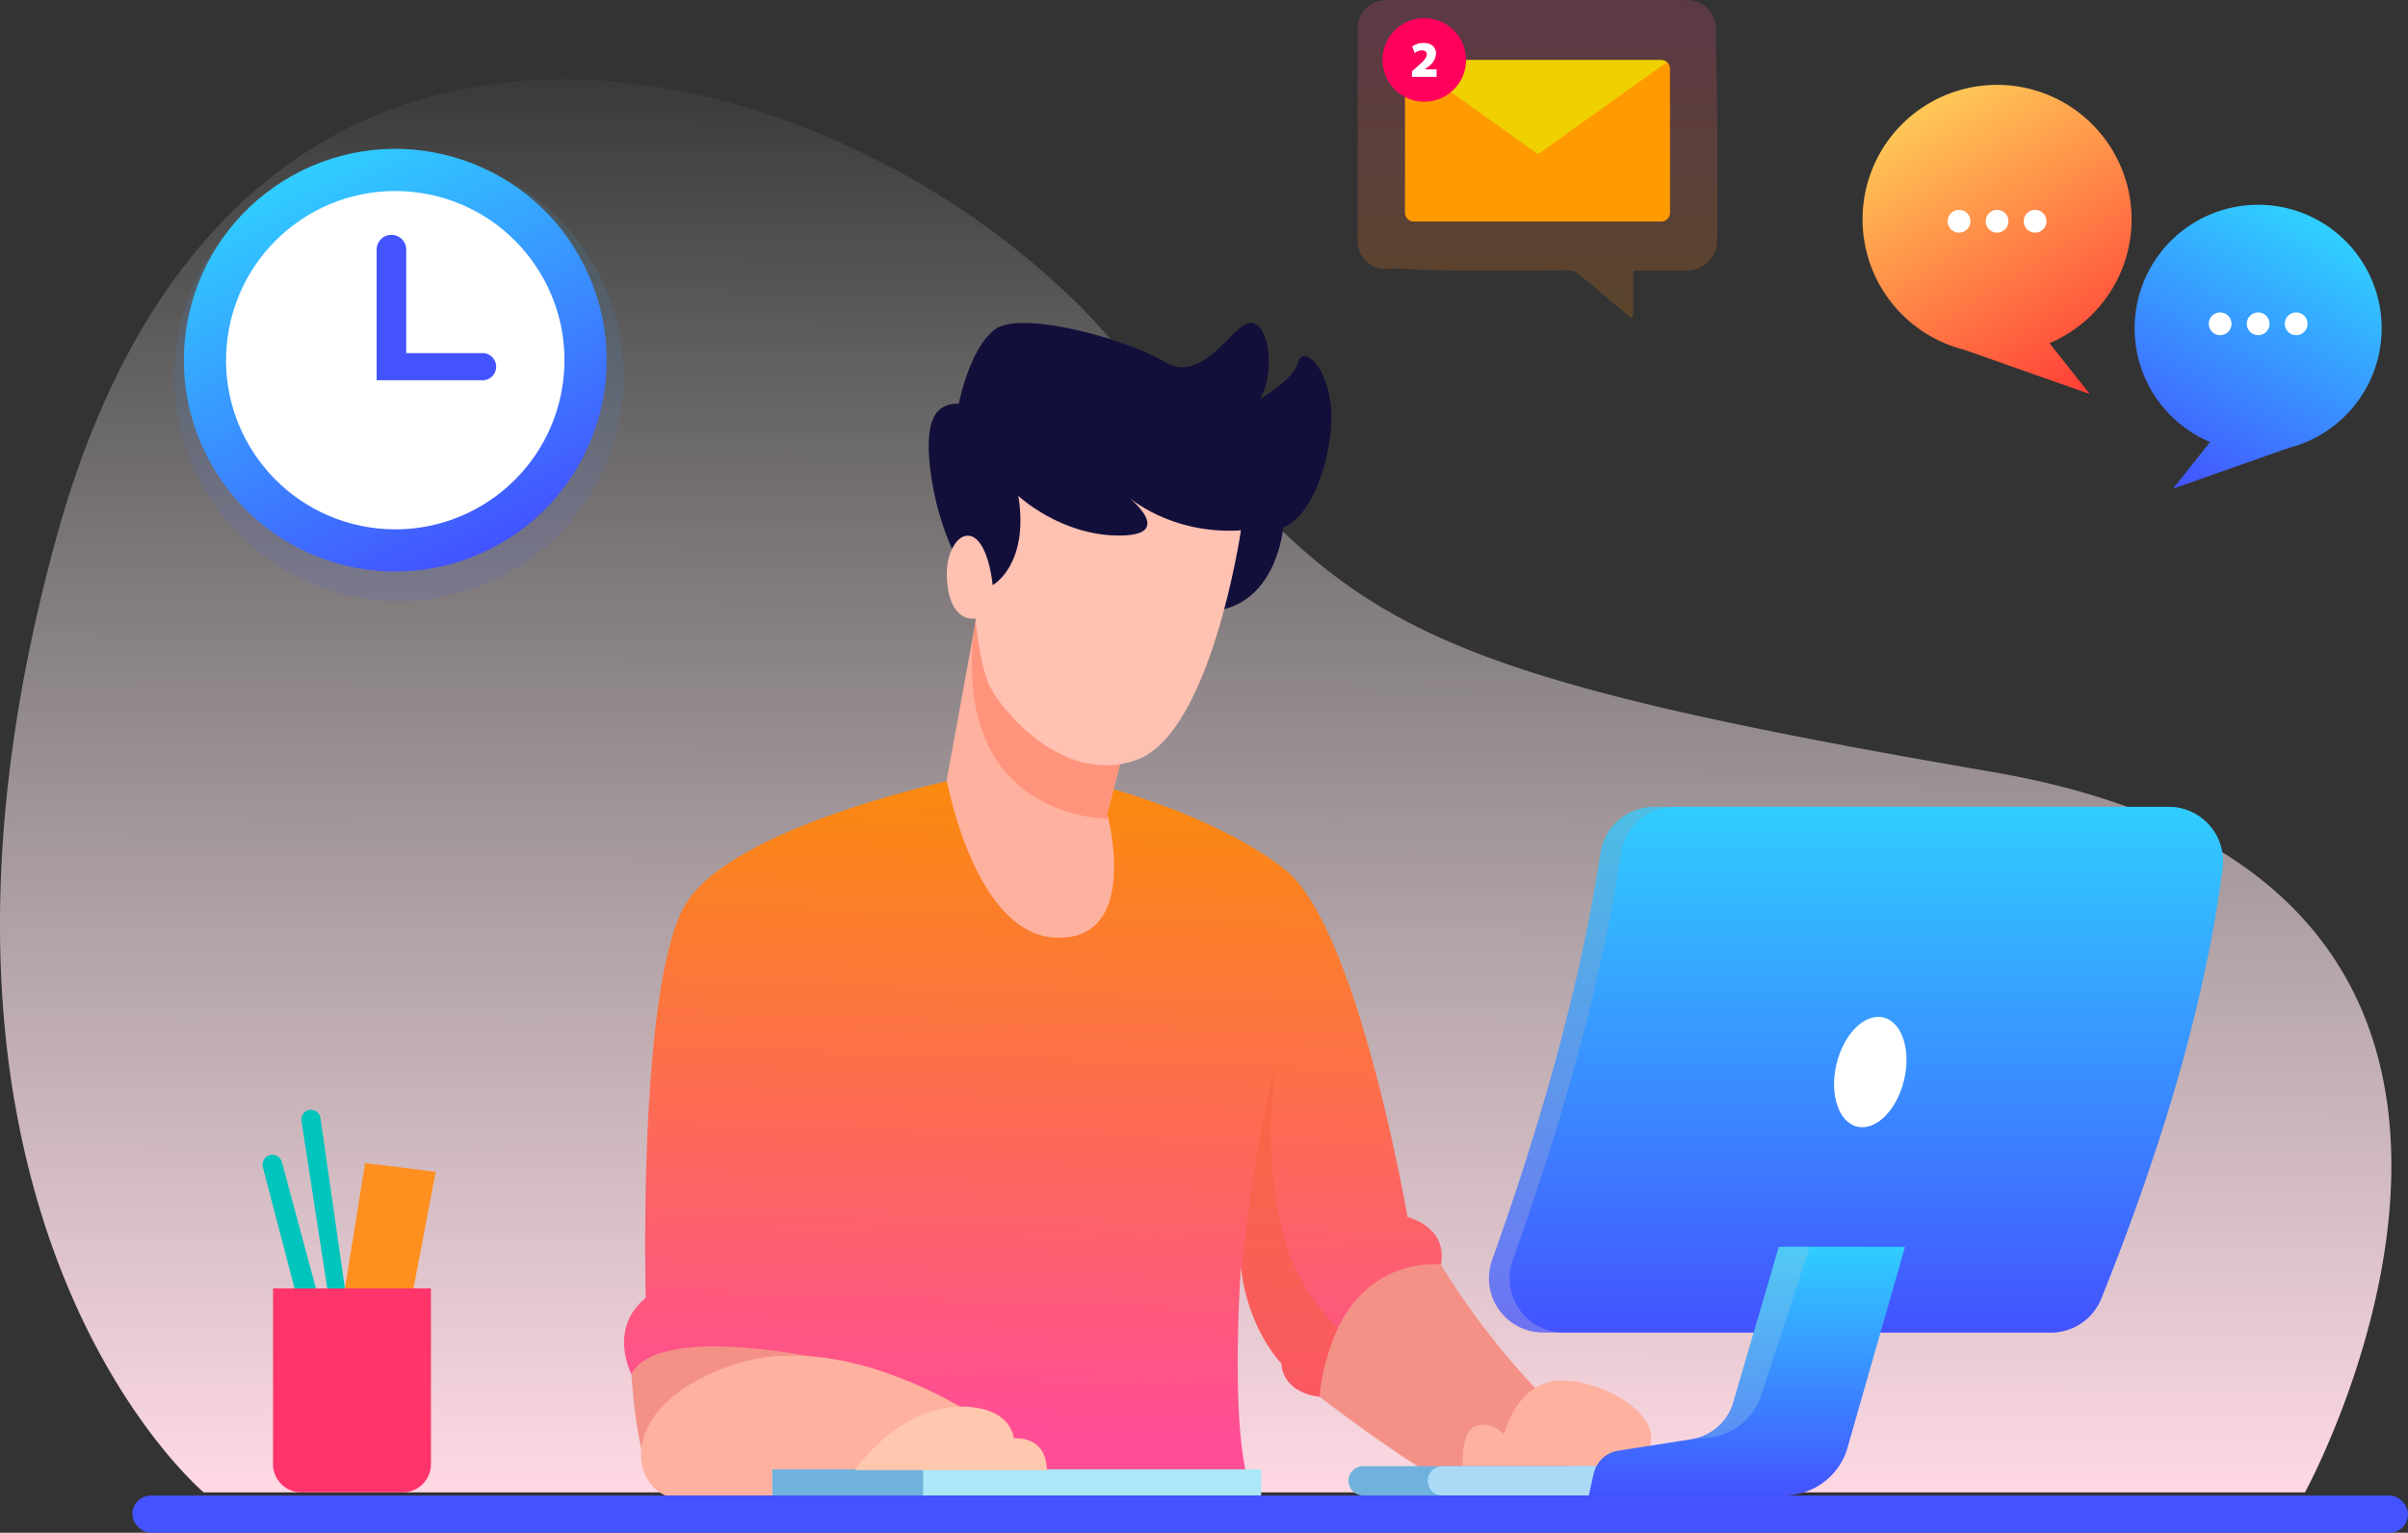
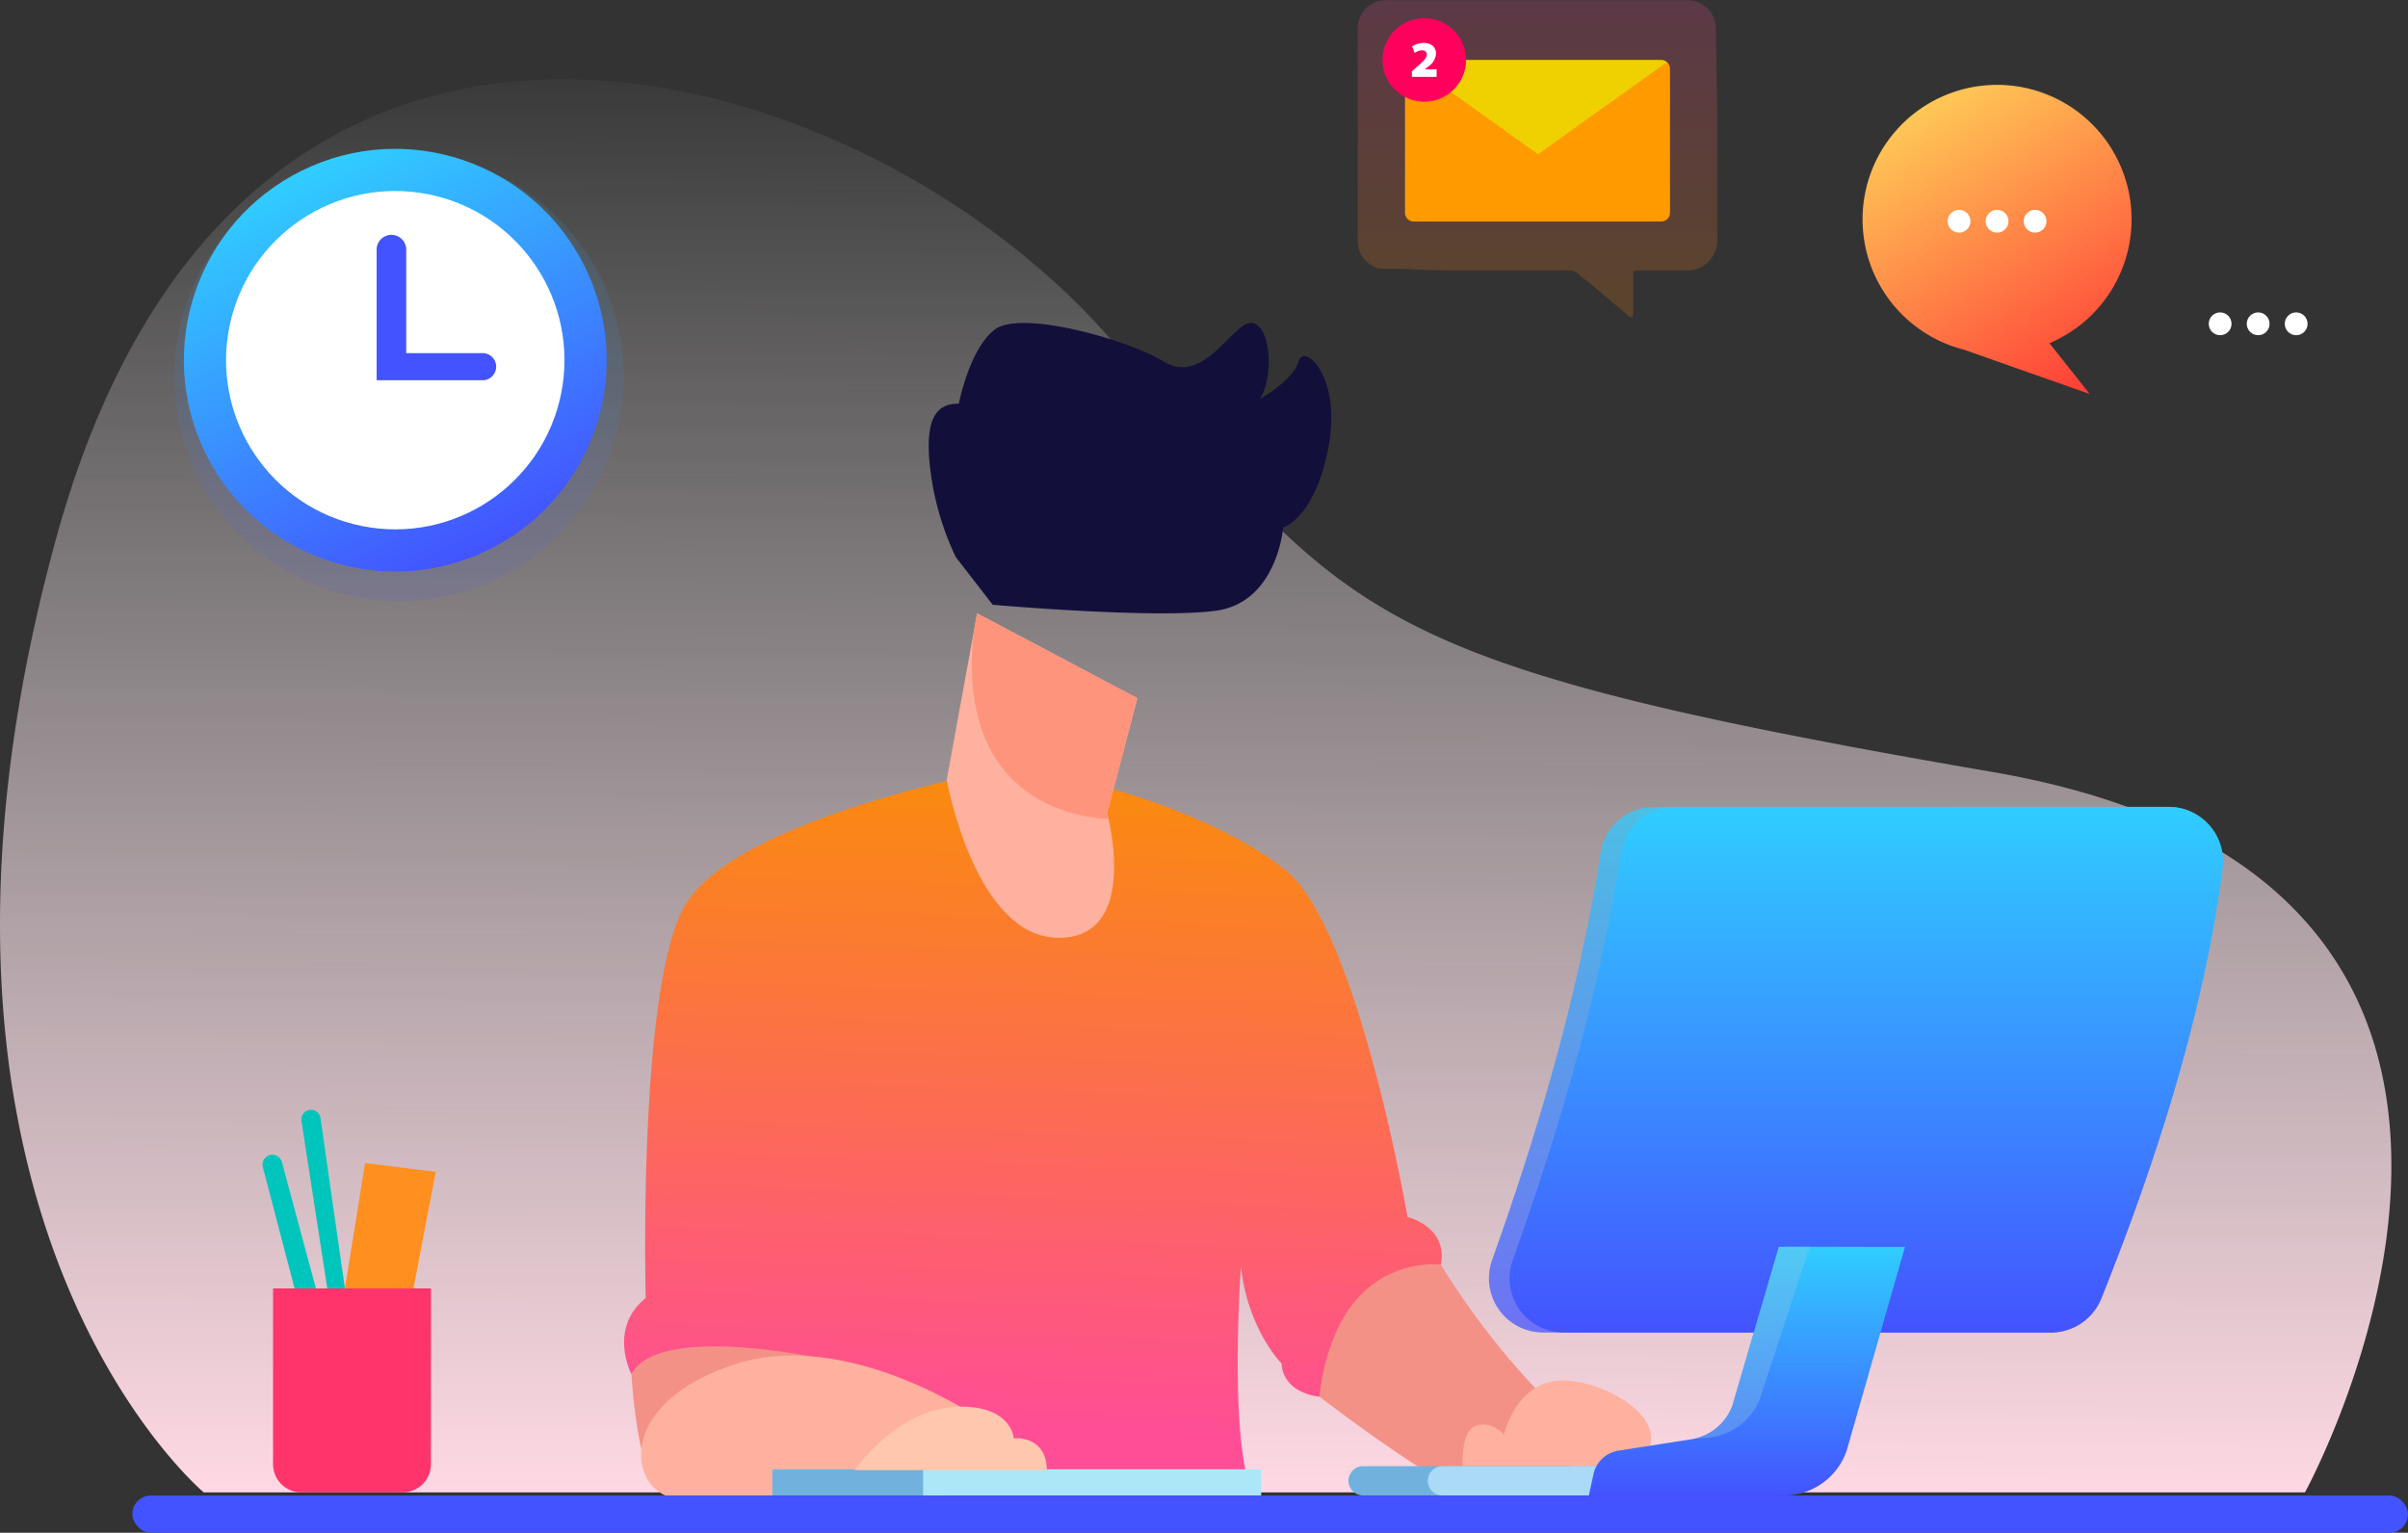
<svg xmlns="http://www.w3.org/2000/svg" xmlns:xlink="http://www.w3.org/1999/xlink" width="499.449" height="318" viewBox="0 0 499.449 318">
  <rect x="0" y="0" width="499.449" height="318" fill="#333333" stroke="none" />
  <defs>
    <linearGradient id="linear-gradient" x1="0.46" y1="-0.02" x2="0.455" y2="1" gradientUnits="objectBoundingBox">
      <stop offset="0" stop-color="#fff" stop-opacity="0" />
      <stop offset="1" stop-color="#ffd9e4" />
    </linearGradient>
    <linearGradient id="linear-gradient-2" x1="0.462" y1="0.919" x2="0.5" gradientUnits="objectBoundingBox">
      <stop offset="0" stop-color="#ff4e95" />
      <stop offset="1" stop-color="#fa8b0c" />
    </linearGradient>
    <linearGradient id="linear-gradient-3" x1="0.5" x2="0.5" y2="1" gradientUnits="objectBoundingBox">
      <stop offset="0" stop-color="#30cdff" />
      <stop offset="1" stop-color="#4353ff" />
    </linearGradient>
    <linearGradient id="linear-gradient-6" x1="0.824" y1="1" x2="0.303" y2="0.037" gradientUnits="objectBoundingBox">
      <stop offset="0" stop-color="#ff3e37" />
      <stop offset="1" stop-color="#ffc756" />
    </linearGradient>
    <linearGradient id="linear-gradient-7" x1="0.621" y1="0.032" x2="0.163" xlink:href="#linear-gradient-3" />
    <linearGradient id="linear-gradient-8" x1="0.5" y1="0" x2="0.5" y2="1" xlink:href="#linear-gradient-2" />
  </defs>
  <g id="Group_4507" data-name="Group 4507" transform="translate(-1186.702 -13243)">
    <g id="Group_4482" data-name="Group 4482" transform="translate(1186.702 13259.432)">
      <path id="Path_4479" data-name="Path 4479" d="M480.433,221.06c.138.783.276,1.546.414,2.309,9.926,55.342,38.975,79.667,38.975,79.667H955.653s26.661-48.591,14.939-91c-.178-.646-.355-1.292-.552-1.918-7.716-25.244-29.483-47.984-79.213-56.536-10.7-1.84-20.543-3.6-29.621-5.284-1.283-.254-2.526-.489-3.769-.724-31.555-5.988-53.559-11.331-70.293-17.436h-.02c-1.224-.45-2.427-.92-3.611-1.37-34-13.268-45.626-30.509-76.1-65.538q-3.552-4.08-7.578-8c-.592-.587-1.184-1.155-1.8-1.7a168.823,168.823,0,0,0-61.788-36.595c-.632-.215-1.263-.431-1.894-.626C604.226,6.835,571.487,6.7,543.8,23.273c-1.046.626-2.092,1.272-3.138,1.957-21.925,14.344-40.4,39.687-51.428,79.823C476.052,153.057,475.5,191.393,480.433,221.06Z" transform="translate(-477.571 -9.852)" fill="url(#linear-gradient)" />
    </g>
    <g id="Group_4491" data-name="Group 4491" transform="translate(1316.144 13309.991)">
      <g id="Group_4486" data-name="Group 4486" transform="translate(0 93.918)">
        <g id="Group_4484" data-name="Group 4484" transform="translate(1.524 99.886)">
          <path id="Path_4483" data-name="Path 4483" d="M583.823,136.528A159.909,159.909,0,0,0,610.7,169.441v11.942H584s-8.438-4.543-25.343-17.46C558.66,163.923,553.116,126.982,583.823,136.528Z" transform="translate(-415.939 -134.952)" fill="#f49187" />
          <path id="Path_4484" data-name="Path 4484" d="M636.56,156.594s1.244,23.7,7.17,25.183,30.2-20.5,30.2-20.5l2.761-10.488-17.987-13.121S637.291,144.25,636.56,156.594Z" transform="translate(-636.56 -132.305)" fill="#f49187" />
        </g>
        <g id="Group_4485" data-name="Group 4485">
          <path id="Path_4485" data-name="Path 4485" d="M573.313,208.555c5.688-10.863,40.747-2.963,40.747-2.963l-24.946,25.1H701.221c-3.713-12.917-1.5-44.361-1.5-44.361.02.237.059.454.1.691,1.639,12.621,8.315,19.3,8.315,19.3.474,6.439,7.9,6.913,7.9,6.913A43.651,43.651,0,0,1,719.847,199c7.288-15.07,21.351-13.154,21.351-13.154,1.5-7.9-6.913-9.876-6.913-9.876s-10.35-60.241-25.42-72.092S669.224,86.1,669.224,86.1l-25.3-1.718s-49.615,9.876-59.49,26.9-8.157,81.473-8.157,81.473C568.375,199.173,573.313,208.555,573.313,208.555Z" transform="translate(-571.789 -84.38)" fill="url(#linear-gradient-2)" />
-           <path id="Path_4487" data-name="Path 4487" d="M582.69,157.939c1.639,12.621,8.315,19.3,8.315,19.3.474,6.439,7.9,6.913,7.9,6.913a43.651,43.651,0,0,1,3.812-14.241,41.806,41.806,0,0,1-10.982-18.25c-5.234-17.3-1.9-36.1-1.659-37.448C585.811,130.386,583.48,150.236,582.69,157.939Z" transform="translate(-454.66 -55.292)" fill="#f6613a" opacity="0.5" />
        </g>
      </g>
      <path id="Path_4488" data-name="Path 4488" d="M690.852,158.784s-27.9-19.5-51.6-11.6-21.726,24.2-14.073,27.158h59.089Z" transform="translate(-616.485 68.938)" fill="#feb19e" />
      <g id="Group_4487" data-name="Group 4487" transform="translate(63.184)">
        <path id="Path_4489" data-name="Path 4489" d="M603.75,101.885s5.807,32.589,23.089,32.767c15.09.138,11.594-19.652,10.468-24.689-.158-.751-.276-1.165-.276-1.165l6.261-23.859-33.241-17.6-.671,3.654v.059Z" transform="translate(-600.014 -7.078)" fill="#feb19e" />
        <path id="Path_4490" data-name="Path 4490" d="M632.091,109.963c-.158-.751-.276-1.165-.276-1.165l6.261-23.859-33.241-17.6-.672,3.654v.059C599.8,109.963,631.478,109.963,632.091,109.963Z" transform="translate(-594.797 -7.078)" fill="#ff947d" />
        <path id="Path_4491" data-name="Path 4491" d="M589.006,85.434a58.366,58.366,0,0,1-5.432-19.382c-.987-10.122,1.851-12.467,6.048-12.467,0,0,2.222-11.481,7.531-15.432s26.911,1.853,35.181,6.79,14.32-8.665,18.147-8.1,4.567,11.061,1.6,15.751c0,0,6.913-3.828,8.025-7.778s9.01,3.21,6.172,17.9S656.9,79.262,656.9,79.262s-1.234,15.554-13.95,17.282-46.291-1.234-46.291-1.234Z" transform="translate(-583.377 -36.829)" fill="#120f3b" />
-         <path id="Path_4492" data-name="Path 4492" d="M653.89,62.16s-6.172,42.218-21.726,47.65-28.556-11.173-30.531-15.617-2.807-13.759-2.807-13.759-5.3,1.23-5.917-8.151,7.531-14.936,9.506,1.234c0,0,7.612-4.2,5.307-18.517,0,0,8.724,8.23,20.9,8.23S630.271,55,630.271,55,638.993,63.064,653.89,62.16Z" transform="translate(-589.132 -19.111)" fill="#ffc1b2" />
      </g>
      <g id="Group_4490" data-name="Group 4490" transform="translate(30.749 219.402)">
        <g id="Group_4488" data-name="Group 4488" transform="translate(0 5.439)">
          <rect id="Rectangle_1558" data-name="Rectangle 1558" width="101.389" height="5.432" transform="translate(0 13.003)" fill="#abe7f7" />
          <rect id="Rectangle_1559" data-name="Rectangle 1559" width="31.272" height="5.432" transform="translate(0 13.003)" fill="#70b2dd" />
          <path id="Path_4493" data-name="Path 4493" d="M613.25,163.833s8.967-13.379,22.417-13.164c10.178.162,10.555,6.581,10.555,6.581s6.688-.8,6.86,6.583Z" transform="translate(-596.133 -150.667)" fill="#ffc7ae" />
        </g>
        <g id="Group_4489" data-name="Group 4489" transform="translate(119.501)">
          <path id="Path_4494" data-name="Path 4494" d="M549.821,165.7s-.494-7.407,2.8-8.394,5.761,1.809,5.761,1.809,2.469-10.863,11.687-11.191,25.84,9.052,15.635,17.776Z" transform="translate(-526.126 -147.913)" fill="#feb19e" />
          <path id="Path_4495" data-name="Path 4495" d="M550.42,159.962A3.043,3.043,0,0,0,553.462,163h55.461a3.042,3.042,0,1,0,0-6.083H553.462A3.043,3.043,0,0,0,550.42,159.962Z" transform="translate(-550.42 -139.13)" fill="#70b2dd" />
          <path id="Path_4496" data-name="Path 4496" d="M550.42,159.962A3.043,3.043,0,0,0,553.462,163H592.47a3.042,3.042,0,1,0,0-6.083H553.462A3.043,3.043,0,0,0,550.42,159.962Z" transform="translate(-533.967 -139.13)" fill="#abdaf7" />
        </g>
      </g>
    </g>
    <g id="Group_4493" data-name="Group 4493" transform="translate(1495.51 13410.408)">
      <path id="Path_4498" data-name="Path 4498" d="M523.83,119.206c-1.07,6.48,1.26,12.263,5.206,12.915s8.013-4.073,9.086-10.555-1.262-12.261-5.206-12.913S524.9,112.726,523.83,119.206Z" transform="translate(-452.534 -67.268)" fill="#fff" stroke="#f230db" stroke-miterlimit="10" stroke-width="1" />
      <path id="Path_4499" data-name="Path 4499" d="M501.228,196.716H606.521a11.3,11.3,0,0,0,10.468-7.13c12.325-30.772,21.43-60.7,25.123-89.2a11.273,11.273,0,0,0-11.179-12.72H524.2a11.244,11.244,0,0,0-11.12,9.6c-4.009,26.407-11.851,54.711-22.477,84.436A11.258,11.258,0,0,0,501.228,196.716Z" transform="translate(-489.942 -87.67)" opacity="0.74" fill="url(#linear-gradient-3)" />
      <path id="Path_4500" data-name="Path 4500" d="M501.215,196.716H602.242a11.3,11.3,0,0,0,10.468-7.13c12.325-30.772,21.43-60.7,25.123-89.2a11.273,11.273,0,0,0-11.179-12.72H524.205a11.279,11.279,0,0,0-11.14,9.6c-3.99,26.407-11.831,54.711-22.457,84.436A11.247,11.247,0,0,0,501.215,196.716Z" transform="translate(-485.663 -87.67)" fill="url(#linear-gradient-3)" />
      <g id="Group_4492" data-name="Group 4492" transform="translate(20.74 91.25)">
        <path id="Path_4501" data-name="Path 4501" d="M523.333,185.48h40.45A13.784,13.784,0,0,0,576.8,176.2l12.107-42.307c-6.7.02-13.273-.02-19.731-.02-2.153,0-4.306,0-6.439.02L553.1,166.8a10.912,10.912,0,0,1-8.532,7.012l-15.129,2.37a6.256,6.256,0,0,0-5.135,4.839Z" transform="translate(-523.333 -133.87)" fill="url(#linear-gradient-3)" />
        <path id="Path_4502" data-name="Path 4502" d="M533.323,173.807l3.417-.316a12.84,12.84,0,0,0,10.8-7.979l10.389-31.641c-2.153,0-4.306,0-6.439.02L541.855,166.8A10.911,10.911,0,0,1,533.323,173.807Z" transform="translate(-512.091 -133.87)" fill="#90c6e0" opacity="0.35" style="mix-blend-mode: multiply;isolation: isolate" />
      </g>
-       <path id="Path_4503" data-name="Path 4503" d="M523.685,119.5c-1.5,6.255.421,12.078,4.288,13s8.218-3.391,9.717-9.648-.419-12.078-4.286-13S525.186,113.241,523.685,119.5Z" transform="translate(-451.576 -66.165)" fill="#fff" />
    </g>
    <g id="Group_4494" data-name="Group 4494" transform="translate(1216.151 13553.268)">
      <rect id="Rectangle_1560" data-name="Rectangle 1560" width="472" height="7.732" rx="3.866" transform="translate(-2)" fill="#4353ff" />
    </g>
    <g id="Group_4495" data-name="Group 4495" transform="translate(1241.156 13473.255)">
      <path id="Path_4504" data-name="Path 4504" d="M678.75,153.722l4.609-28.639,14.649,1.811-5.432,28.471Z" transform="translate(-662.088 -114.034)" fill="#ff8f1e" />
      <path id="Path_4505" data-name="Path 4505" d="M705.372,156.544,700.3,121.2a1.993,1.993,0,0,0-2.3-1.683h0a1.994,1.994,0,0,0-1.641,2.267l5.627,36.571h-2.139L692.3,130.336a2.045,2.045,0,0,0-2.469-1.452h0a2.044,2.044,0,0,0-1.481,2.5l7.049,26.97,7.077,3.29Z" transform="translate(-688.285 -119.489)" fill="#00c5bc" />
      <path id="Path_4506" data-name="Path 4506" d="M679.25,138.25v36.461a5.846,5.846,0,0,0,5.846,5.846h21.061A5.846,5.846,0,0,0,712,174.711V138.25Z" transform="translate(-677.071 -101.195)" fill="#ff346b" />
    </g>
    <g id="Group_4503" data-name="Group 4503" transform="translate(1573.019 13260.603)">
      <path id="Path_4512" data-name="Path 4512" d="M229.649,70.215a27.9,27.9,0,1,1,38.768,25.7l8.356,10.543-26.1-9.2A27.912,27.912,0,0,1,229.649,70.215Z" transform="translate(-229.649 -42.315)" fill="url(#linear-gradient-6)" />
-       <path id="Path_4513" data-name="Path 4513" d="M250.74,82.4a25.621,25.621,0,1,0-35.6,23.6l-7.675,9.683,23.97-8.453A25.628,25.628,0,0,0,250.74,82.4Z" transform="translate(-143.069 -31.897)" fill="url(#linear-gradient-7)" />
      <g id="Group_4501" data-name="Group 4501" transform="translate(17.648 25.932)">
        <ellipse id="Ellipse_362" data-name="Ellipse 362" cx="2.366" cy="2.366" rx="2.366" ry="2.366" transform="translate(0)" fill="#fff" />
        <ellipse id="Ellipse_363" data-name="Ellipse 363" cx="2.366" cy="2.366" rx="2.366" ry="2.366" transform="translate(7.886)" fill="#fff" />
        <ellipse id="Ellipse_364" data-name="Ellipse 364" cx="2.366" cy="2.366" rx="2.366" ry="2.366" transform="translate(15.771)" fill="#fff" />
      </g>
      <g id="Group_4502" data-name="Group 4502" transform="translate(71.8 47.21)">
        <ellipse id="Ellipse_365" data-name="Ellipse 365" cx="2.366" cy="2.366" rx="2.366" ry="2.366" transform="translate(0)" fill="#fff" />
        <ellipse id="Ellipse_366" data-name="Ellipse 366" cx="2.366" cy="2.366" rx="2.366" ry="2.366" transform="translate(7.886)" fill="#fff" />
        <ellipse id="Ellipse_367" data-name="Ellipse 367" cx="2.366" cy="2.366" rx="2.366" ry="2.366" transform="translate(15.771)" fill="#fff" />
      </g>
    </g>
    <g id="Group_4506" data-name="Group 4506" transform="translate(1468.302 13243)">
      <path id="Path_4514" data-name="Path 4514" d="M108.417,41.25a5.88,5.88,0,0,0-3.4-5.656,5.607,5.607,0,0,0-2.568-.539c-3.607.016-7.216.006-10.823.007-15.479,0-50.677-.006-51.7-.006a.205.205,0,0,0-.269,0,5.8,5.8,0,0,0-5.325,4.206,6.246,6.246,0,0,0-.2,1.77q-.016,21.885-.009,43.77a5.724,5.724,0,0,0,3.065,5.352,4.275,4.275,0,0,0,2.163.622,1.289,1.289,0,0,0,.369.022,70.251,70.251,0,0,1,7.029.162c4.637.292,26.684.139,31.107.135a3.055,3.055,0,0,1,2.211.88A10.657,10.657,0,0,0,81.845,93.4q4.222,3.6,8.489,7.141c.252.211.536.55.853.055a2.638,2.638,0,0,0,.08-.981c.006-2.536,0-5.072,0-7.607,0-.816.068-.881.883-.883,3.34-.006,6.68,0,10.02-.006a6.749,6.749,0,0,0,2.312-.335,6.187,6.187,0,0,0,4.22-5.877c.03-1.257.007-2.515.007-3.772q0-10.732,0-21.461C108.709,57.259,108.429,43.146,108.417,41.25Z" transform="translate(-34.121 -35.006)" opacity="0.2" fill="url(#linear-gradient-8)" />
      <path id="Path_4515" data-name="Path 4515" d="M41.109,43.909c.984.717,1.956,1.447,2.945,2.154q1.769,1.266,3.545,2.519c.718.549,1.482,1.039,2.211,1.576,1.359,1,2.739,1.973,4.12,2.948.542.387,1.08.779,1.623,1.165q1.781,1.271,3.569,2.531,3.312,2.368,6.621,4.733.812.585,1.625,1.174c.126.1.252.193.374.294a.574.574,0,0,0,.831,0c.122-.1.249-.2.374-.294l1.625-1.174q3.31-2.368,6.622-4.733,1.785-1.264,3.569-2.531c.542-.386,1.082-.777,1.623-1.165,1.38-.975,2.761-1.947,4.122-2.948.727-.537,1.49-1.027,2.211-1.576q1.772-1.255,3.542-2.519c.942-.674,1.873-1.368,2.807-2.054a1.726,1.726,0,0,0-.165-.165,1.822,1.822,0,0,0-1.209-.46h-51.3a1.831,1.831,0,0,0-1.1.368A1.628,1.628,0,0,0,41.109,43.909Z" transform="translate(-30.74 -30.953)" fill="#efd000" />
      <path id="Path_4516" data-name="Path 4516" d="M40.736,45.1V74.96a1.837,1.837,0,0,0,1.832,1.832h51.3a1.837,1.837,0,0,0,1.832-1.832V45.1a1.823,1.823,0,0,0-.458-1.208,1.726,1.726,0,0,0-.165-.165c-1.166.855-2.356,1.678-3.533,2.518q-1.173.835-2.341,1.672c-.3.187-.577.4-.856.611q-4.89,3.492-9.778,6.983Q74.6,58.336,70.662,61.2c-.591.426-1.229.785-1.781,1.26a.726.726,0,0,1-1.088,0c-.552-.475-1.191-.834-1.779-1.26q-3.946-2.86-7.913-5.69-4.892-3.485-9.778-6.983c-.279-.212-.561-.424-.856-.611q-1.171-.837-2.343-1.672c-1.218-.868-2.45-1.721-3.656-2.61a1.629,1.629,0,0,0-.18.156A1.828,1.828,0,0,0,40.736,45.1Z" transform="translate(-30.921 -30.832)" fill="#ff9a00" />
      <ellipse id="Ellipse_368" data-name="Ellipse 368" cx="8.67" cy="8.67" rx="8.67" ry="8.67" transform="translate(5.139 3.762)" fill="#ff005c" />
      <g id="Group_4505" data-name="Group 4505" transform="translate(11.247 8.911)">
        <path id="Path_4517" data-name="Path 4517" d="M41.7,48.054V46.892l.959-.841c1.407-1.214,2.12-1.939,2.132-2.641,0-.5-.331-.864-1.034-.864a2.611,2.611,0,0,0-1.481.565l-.522-1.375a4.156,4.156,0,0,1,2.386-.724c1.61,0,2.568.874,2.568,2.238a3.665,3.665,0,0,1-1.61,2.674l-.681.533v.022h2.408v1.576Z" transform="translate(-41.701 -41.012)" fill="#fff" />
      </g>
    </g>
    <g id="Group_4496" data-name="Group 4496" transform="translate(1209.99 13259.034)">
      <circle id="Ellipse_359" data-name="Ellipse 359" cx="46.592" cy="46.592" r="46.592" transform="translate(12.878 15.498)" opacity="0.11" fill="url(#linear-gradient-3)" style="mix-blend-mode: multiply;isolation: isolate" />
      <circle id="Ellipse_360" data-name="Ellipse 360" cx="43.841" cy="43.841" r="43.841" transform="translate(0 38.717) rotate(-26.203)" fill="url(#linear-gradient-3)" />
      <circle id="Ellipse_361" data-name="Ellipse 361" cx="35.094" cy="35.094" r="35.094" transform="translate(18.754 88.155) rotate(-81.414)" fill="#fff" />
      <path id="Path_4507" data-name="Path 4507" d="M698.82,57.929H682.929V36.457a3.067,3.067,0,1,0-6.135,0v27.1H698.82a2.817,2.817,0,0,0,0-5.633Z" transform="translate(-621.963 -0.699)" fill="#4353ff" />
    </g>
  </g>
</svg>